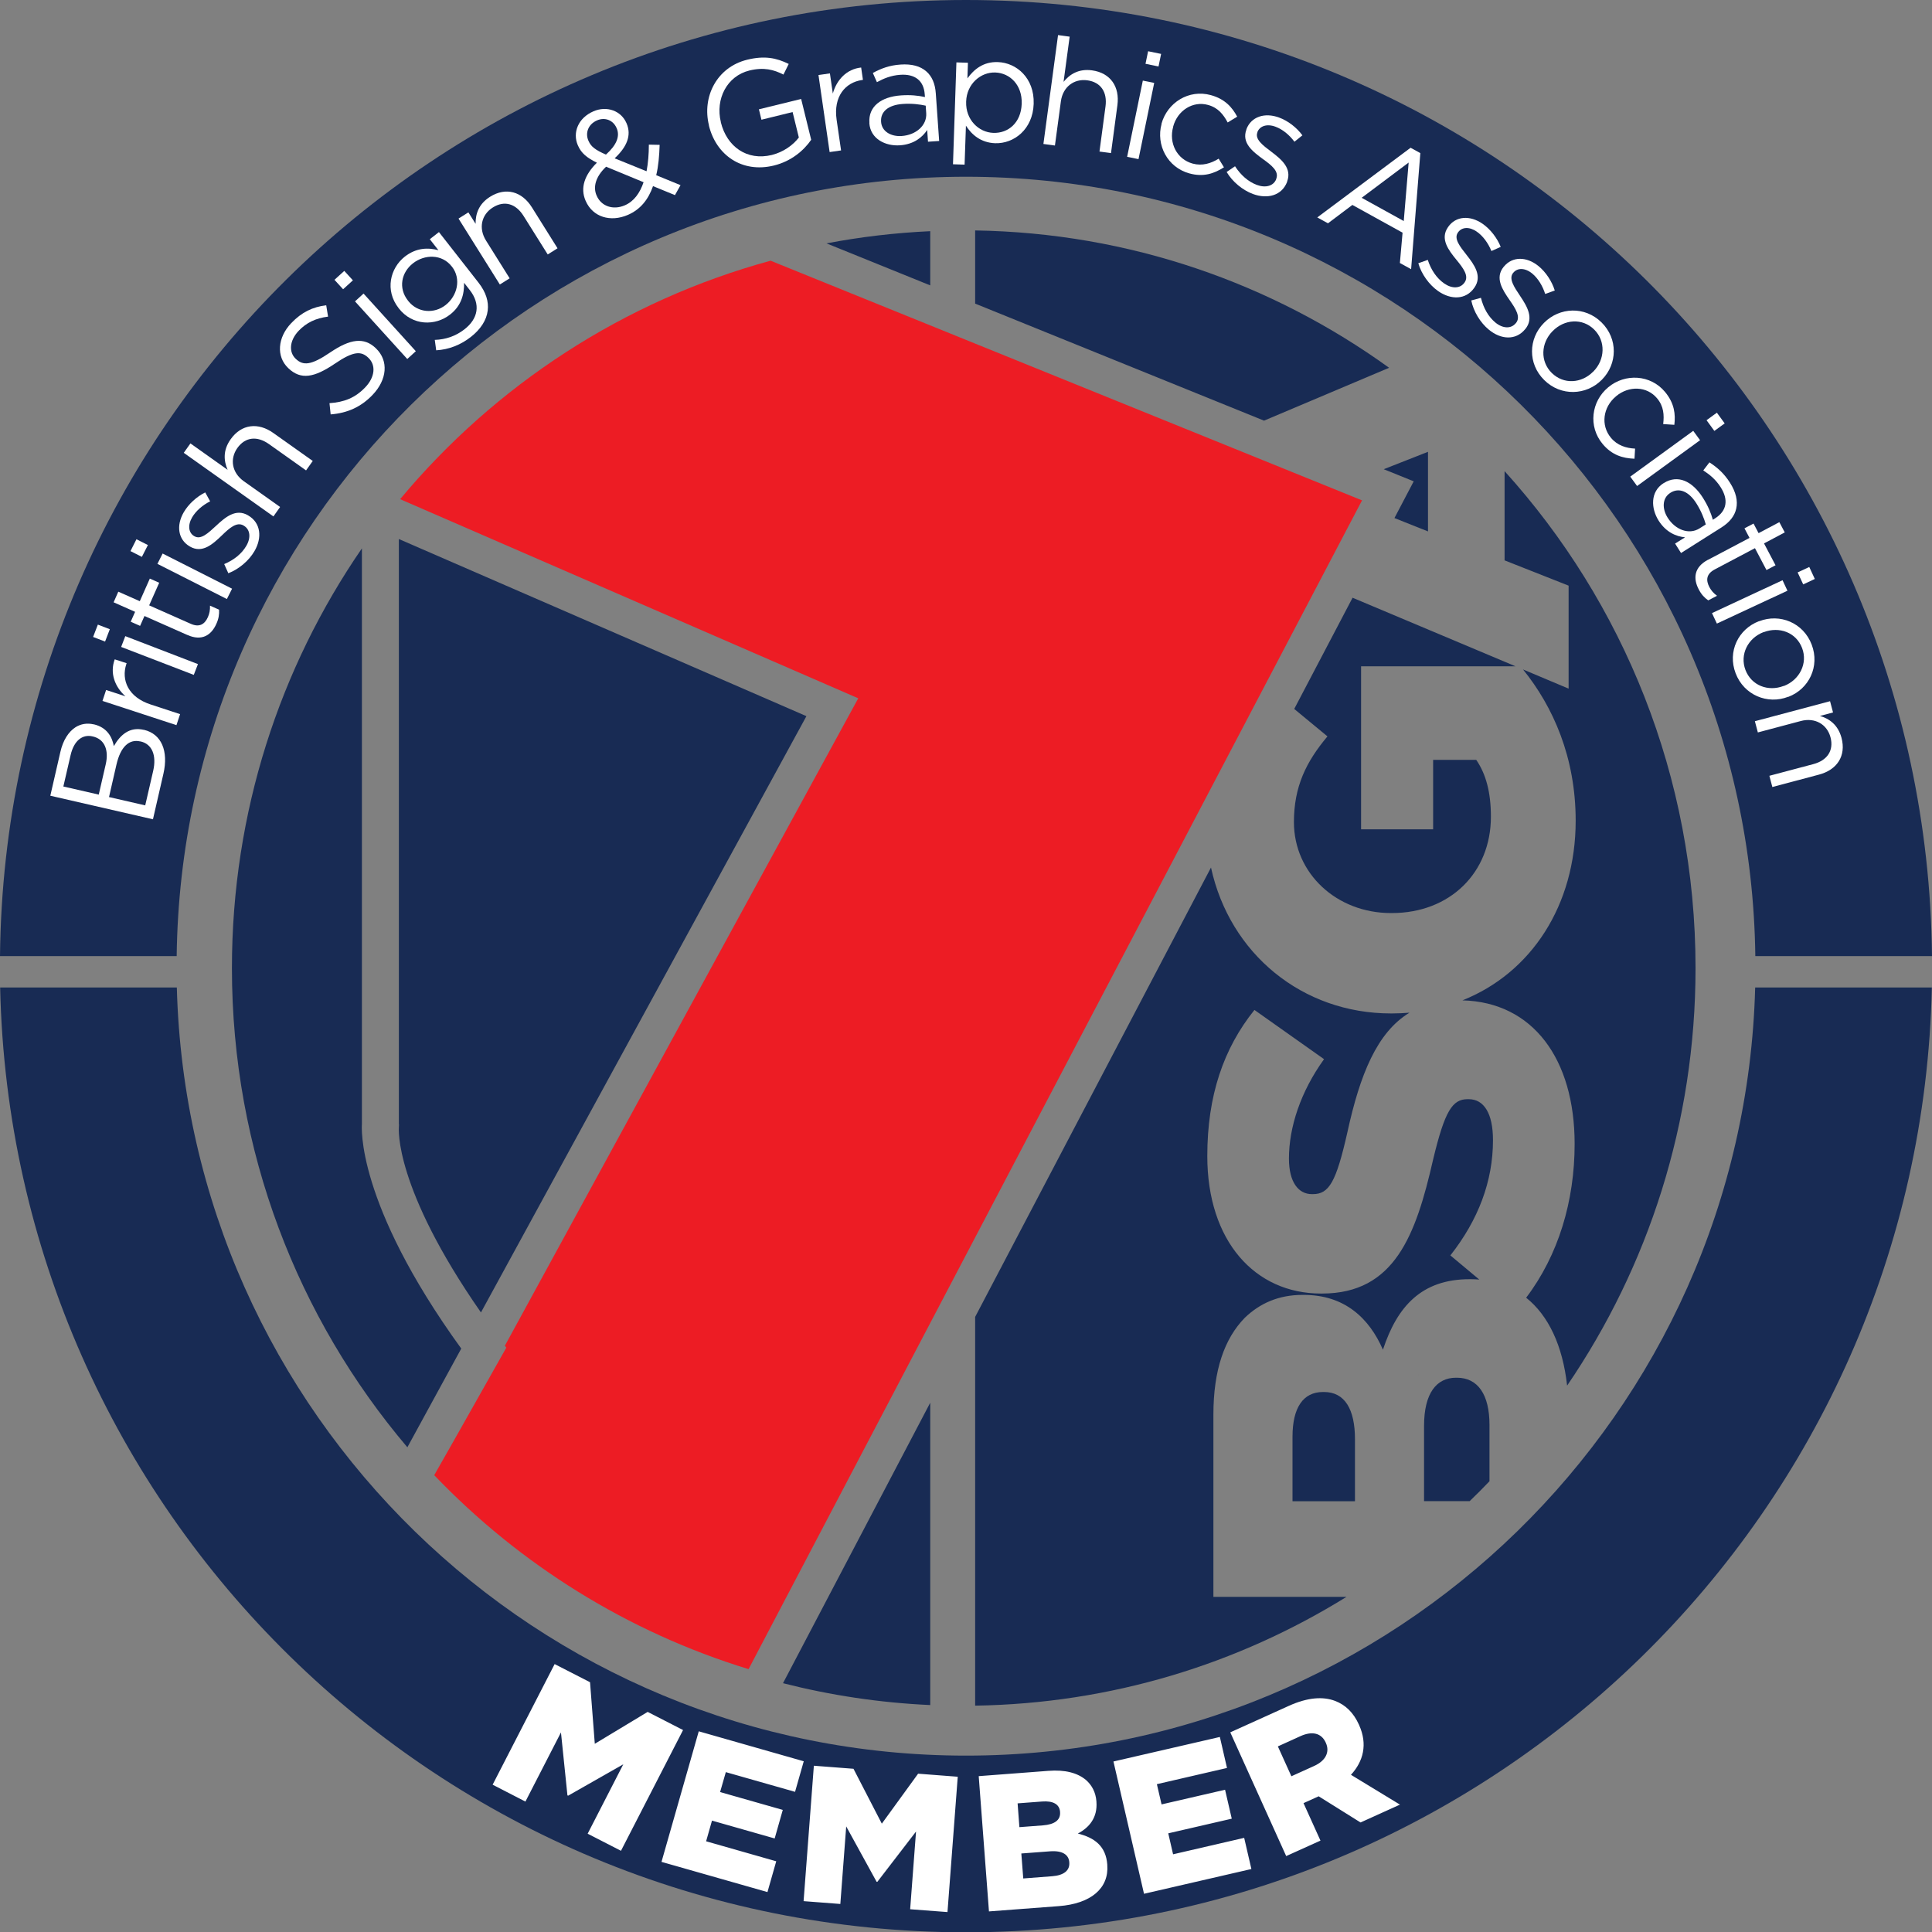
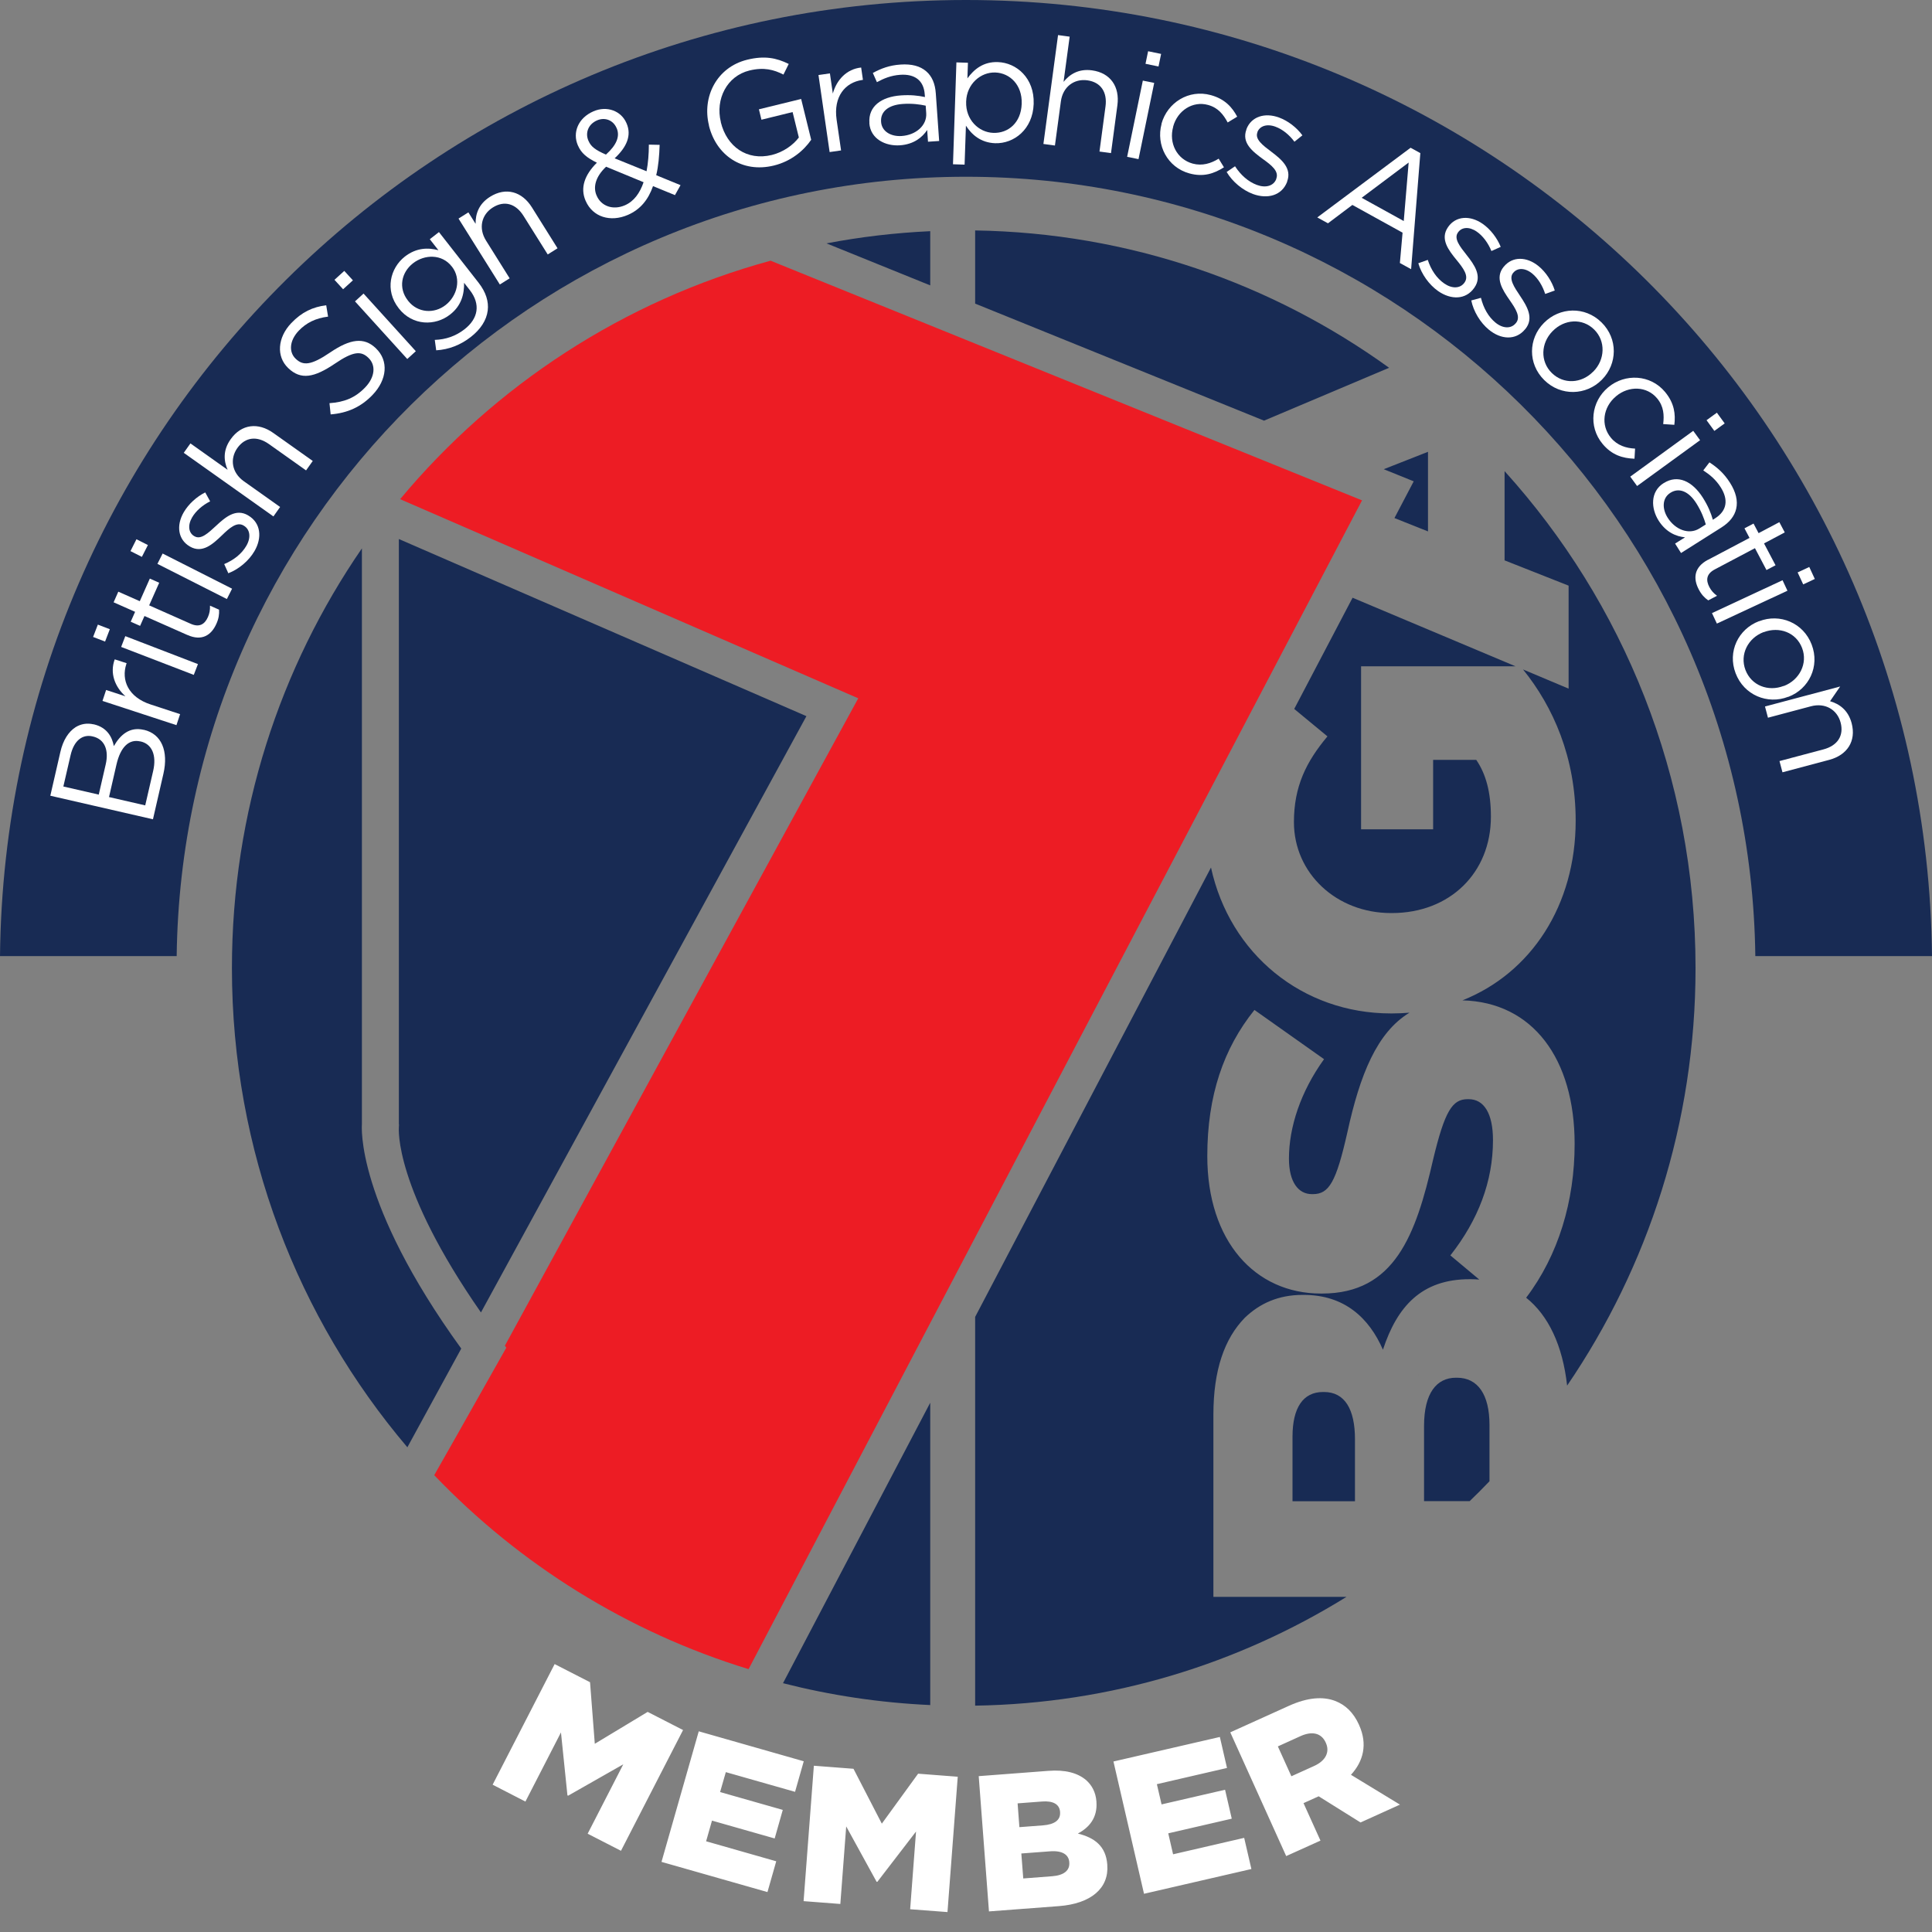
<svg xmlns="http://www.w3.org/2000/svg" id="Layer_1" data-name="Layer 1" viewBox="0 0 259.82 259.86">
  <rect x="0" y="0" width="259.82" height="259.86" fill="#808080" stroke="none" />
  <defs>
    <style>
      .cls-1 {
        fill: #182b54;
        fill-rule: evenodd;
      }

      .cls-1, .cls-2, .cls-3, .cls-4 {
        stroke-width: 0px;
      }

      .cls-2 {
        fill: #010101;
      }

      .cls-3 {
        fill: #ed1c24;
      }

      .cls-4 {
        fill: #fff;
      }
    </style>
  </defs>
  <path class="cls-1" d="M192.05,71.47l-4.52-1.8.04-.08,2.55-4.86-4.03-1.63,5.95-2.34v10.72ZM178.06,187.2c2.79,0,4.16,2.32,4.16,6.35v8.34h-8.4v-8.69c0-3.89,1.43-6,4.1-6h.14ZM200.31,199.2c-.87.91-1.76,1.81-2.67,2.68h-6.13v-10.12c0-4.43,1.7-6.48,4.29-6.48h.14c2.8,0,4.37,2.26,4.37,6.34v7.57ZM202.34,63.36c15.95,17.63,25.68,41.09,25.68,66.83,0,20.84-6.38,40.18-17.27,56.15-.6-5.4-2.52-9.44-5.51-11.82,4.34-5.72,6.52-13,6.52-20.69,0-11.42-5.62-19.06-15.09-19.3,9.26-3.68,15.23-12.8,15.23-24.16,0-8.5-3.02-15.32-7.08-20.34l6.13,2.58v-13.85l-8.61-3.4v-12ZM53.64,72.49v78.71s.02,0,.02,0l-.02.41c-.01.13-.68,8.06,11.04,24.89l43.77-80.19-54.81-23.82ZM111.15,32.73c4.55-.87,9.2-1.42,13.95-1.64v7.29l-13.95-5.65ZM54.78,194.63c-14.71-17.34-23.59-39.84-23.59-64.44,0-20.97,6.46-40.42,17.48-56.44v77.46c-.01.15-.9,10.46,13.36,30.15l-7.25,13.28ZM125.1,229.3c-6.8-.31-13.42-1.31-19.8-2.94l19.8-37.72v40.67ZM162.86,116.68c2.53,11.59,12.27,19.61,24.2,19.61h.14c.8,0,1.58-.04,2.35-.1-4.38,2.65-6.66,8.34-8.35,16.08-1.51,6.69-2.46,8.32-4.64,8.32h-.14c-1.78,0-3.08-1.57-3.08-4.78,0-4.22,1.57-9,4.72-13.37l-9.36-6.62c-4.16,5.18-6.34,11.53-6.34,19.65,0,11.45,6.42,18.49,15.28,18.49h.14c9.77,0,12.63-7.85,14.95-18.03,1.57-6.54,2.59-8.11,4.64-8.11h.14c2.05,0,3.27,1.9,3.27,5.51,0,5.53-1.97,10.72-5.73,15.5l3.89,3.25c-.38-.03-.76-.05-1.16-.05h-.14c-6.48,0-9.75,3.68-11.66,9.48-1.84-4.22-5.13-7.37-10.66-7.37h-.14c-3.27,0-5.78,1.16-7.78,3.08-2.73,2.8-4.22,7.02-4.22,13.04v24.49h17.9c-14.57,9.03-31.65,14.35-49.94,14.63v-52.28l31.72-60.44ZM181.91,80.39l21.91,9.22h-20.78v21.92h9.69v-9.34h5.8c1.3,1.9,1.97,4.35,1.97,7.64,0,7.56-5.53,12.96-13.31,12.96h-.14c-7.29,0-13.04-5.32-13.04-12.23,0-4.78,1.64-8.11,4.51-11.53l-4.47-3.69,7.85-14.96ZM131.14,30.99c20.75.32,39.94,7.12,55.67,18.47l-16.82,7.11-38.85-15.74v-9.83Z" />
  <path class="cls-3" d="M67.9,180.98l.19.26-6.84,12.12c-.9,1.58-1.78,3.14-2.66,4.68l-.19.35c11.49,12,25.98,21.09,42.27,26.08l82.5-157.18-79.54-32.23c-19.77,5.39-37.07,16.77-49.82,32.07l61.61,26.78-47.52,87.06Z" />
  <path class="cls-2" d="M190.71,184.88s-.01-.02.01.02v-.02Z" />
  <g>
-     <path class="cls-1" d="M259.8,132.8c-1.53,70.43-59.09,127.06-129.89,127.06S1.55,203.23.02,132.8h23.76c1.52,57.31,48.45,103.3,106.13,103.3s104.61-45.99,106.13-103.3h23.76Z" />
    <path class="cls-1" d="M129.91,0c71.31,0,129.18,57.44,129.91,128.58h-23.76c-.73-58.01-47.97-104.81-106.15-104.81S24.49,70.57,23.76,128.58H0C.73,57.44,58.61,0,129.91,0" />
  </g>
  <g>
    <path class="cls-4" d="M6.77,107l1.35-5.88c.36-1.58,1.1-2.72,2.05-3.33.72-.44,1.53-.58,2.41-.38h.04c1.8.42,2.47,1.74,2.69,2.93.87-1.52,2.12-2.63,4.01-2.19h.04c2.37.55,3.31,2.87,2.62,5.89l-1.41,6.14-13.81-3.17ZM12.44,99.03c-1.36-.31-2.5.57-2.95,2.54l-.97,4.2,4.76,1.09.94-4.08c.43-1.87-.12-3.37-1.74-3.74h-.04ZM15.66,102.83l-1,4.36,4.87,1.12,1.07-4.64c.48-2.09-.15-3.61-1.69-3.96h-.04c-1.5-.35-2.66.71-3.21,3.12Z" />
    <path class="cls-4" d="M13.78,94.27l.49-1.48,2.6.85c-1.42-1.27-2.13-3.11-1.44-4.97l1.6.52-.04.11c-.71,2.17.26,4.46,3.27,5.44l3.96,1.3-.49,1.48-9.95-3.26Z" />
    <path class="cls-4" d="M12.52,85.66l.64-1.66,1.61.62-.64,1.66-1.61-.62ZM16.29,87.01l.56-1.46,9.77,3.76-.56,1.45-9.77-3.76Z" />
    <path class="cls-4" d="M25.21,85.4l-5.78-2.56-.59,1.33-1.26-.56.59-1.33-2.89-1.28.63-1.43,2.89,1.28,1.35-3.04,1.26.56-1.35,3.04,5.59,2.48c1.17.52,1.88.06,2.31-.9.21-.48.3-.93.28-1.54l1.22.54c.04.61-.05,1.22-.36,1.9-.68,1.54-1.96,2.37-3.9,1.5Z" />
    <path class="cls-4" d="M17.55,74.11l.8-1.59,1.54.78-.81,1.59-1.54-.78ZM21.17,75.83l.7-1.39,9.34,4.73-.7,1.39-9.34-4.73Z" />
    <path class="cls-4" d="M30.71,77.1l-.56-1.24c1.31-.55,2.36-1.39,2.98-2.46.63-1.08.53-2.2-.35-2.71l-.03-.02c-.91-.53-1.88.33-2.91,1.33-1.23,1.18-2.63,2.47-4.3,1.5l-.03-.02c-1.56-.91-1.84-2.8-.8-4.59.64-1.1,1.74-2.1,2.89-2.67l.66,1.2c-1.03.52-1.92,1.29-2.43,2.17-.62,1.07-.46,2.08.29,2.51l.04.02c.86.5,1.84-.43,2.91-1.42,1.24-1.16,2.65-2.35,4.28-1.4l.03.02c1.71,1,1.89,3,.84,4.8-.75,1.29-2.1,2.43-3.51,2.97Z" />
    <path class="cls-4" d="M24.71,60.9l.9-1.27,5,3.55c-.53-1.22-.64-2.64.41-4.11,1.46-2.06,3.71-2.29,5.74-.84l5.3,3.76-.9,1.27-4.99-3.54c-1.58-1.12-3.18-.97-4.25.53-1.04,1.47-.74,3.32.86,4.46l4.89,3.47-.9,1.27-12.05-8.55Z" />
    <path class="cls-4" d="M44.47,55.75l-.16-1.53c1.99-.14,3.45-.71,4.81-2.13,1.32-1.38,1.45-2.98.44-3.95l-.03-.03c-.95-.91-1.98-.92-4.5.8-2.77,1.87-4.56,2.22-6.25.61l-.03-.03c-1.61-1.54-1.44-4.09.42-6.04,1.43-1.49,2.87-2.16,4.7-2.4l.25,1.53c-1.69.21-2.93.84-3.94,1.89-1.27,1.33-1.35,2.88-.43,3.76l.03.03c.97.92,2.01.92,4.65-.88,2.68-1.81,4.52-2.06,6.09-.57l.03.03c1.76,1.68,1.5,4.24-.45,6.27-1.55,1.62-3.37,2.44-5.64,2.62Z" />
    <path class="cls-4" d="M44.98,37.63l1.32-1.2,1.16,1.27-1.32,1.2-1.16-1.27ZM47.74,40.53l1.15-1.05,7.03,7.75-1.15,1.05-7.03-7.75Z" />
    <path class="cls-4" d="M58.66,47.1l-.19-1.39c1.48-.05,2.82-.51,4-1.43,1.82-1.42,2.21-3.35.7-5.28l-.76-.97c.03,1.52-.36,3.09-1.88,4.27-1.98,1.55-5.04,1.55-6.9-.83l-.02-.03c-1.89-2.41-1.13-5.39.83-6.93,1.55-1.21,3.15-1.23,4.52-.86l-1.16-1.48,1.23-.96,5.33,6.81c1,1.28,1.38,2.55,1.23,3.74-.16,1.31-.97,2.54-2.28,3.56-1.37,1.07-2.95,1.69-4.65,1.79ZM60.77,35.86l-.02-.03c-1.32-1.69-3.65-1.64-5.21-.42s-2.01,3.32-.68,5.01l.02.03c1.3,1.66,3.52,1.77,5.05.57,1.56-1.22,2.14-3.5.85-5.16Z" />
    <path class="cls-4" d="M61.67,29.39l1.32-.83.97,1.54c-.02-1.33.42-2.68,1.95-3.64,2.14-1.34,4.3-.69,5.62,1.42l3.45,5.51-1.32.83-3.25-5.18c-1.03-1.65-2.57-2.12-4.13-1.14-1.53.96-1.96,2.78-.92,4.45l3.18,5.08-1.32.83-5.56-8.87Z" />
    <path class="cls-4" d="M87.82,25.03c-.63,1.8-1.69,3.14-3.38,3.87-2.34,1.01-4.72.3-5.67-1.87l-.02-.04c-.75-1.73-.13-3.47,1.52-5.11-1.34-.66-2.1-1.28-2.54-2.3l-.02-.04c-.74-1.71.04-3.68,2.1-4.57,1.82-.79,3.73-.05,4.43,1.57l.02.04c.72,1.65,0,3.22-1.6,4.71l4.29,1.74c.21-1.09.31-2.3.31-3.58l1.45.03c-.05,1.48-.16,2.85-.46,4.08l3.27,1.34-.75,1.34-2.95-1.21ZM82.93,17.24l-.02-.04c-.45-1.04-1.56-1.47-2.62-1.01-1.17.51-1.62,1.67-1.16,2.73l.02.04c.33.76.9,1.2,2.34,1.83,1.41-1.27,1.92-2.44,1.44-3.56ZM86.54,24.5l-5.03-2.08c-1.46,1.38-1.76,2.77-1.28,3.87l.02.04c.6,1.39,2.18,1.97,3.78,1.28,1.23-.53,2.02-1.65,2.52-3.1Z" />
    <path class="cls-4" d="M95.34,16.88v-.04c-.94-3.78,1.02-7.8,5.15-8.81,2.32-.57,3.92-.25,5.58.57l-.71,1.43c-1.29-.66-2.63-1.02-4.57-.55-3.05.75-4.6,3.86-3.85,6.93v.04c.81,3.28,3.52,5.21,6.86,4.39,1.57-.39,2.88-1.35,3.63-2.35l-.84-3.42-4.19,1.03-.34-1.4,5.68-1.39,1.35,5.49c-1,1.45-2.69,2.89-5.01,3.46-4.33,1.06-7.77-1.43-8.74-5.36Z" />
    <path class="cls-4" d="M110.07,10.09l1.54-.22.39,2.71c.51-1.83,1.84-3.29,3.81-3.5l.24,1.66-.12.02c-2.26.33-3.87,2.22-3.42,5.34l.6,4.13-1.54.22-1.5-10.36Z" />
    <path class="cls-4" d="M116.92,16.56v-.04c-.16-2.2,1.58-3.5,4.23-3.69,1.33-.09,2.3.02,3.24.22l-.03-.36c-.13-1.88-1.35-2.77-3.31-2.63-1.23.09-2.18.48-3.12.99l-.55-1.24c1.12-.6,2.22-1.03,3.74-1.13,1.47-.1,2.63.2,3.45.92.76.66,1.19,1.64,1.28,2.98l.45,6.38-1.5.1-.11-1.58c-.66,1-1.81,1.93-3.65,2.06-1.94.14-3.98-.84-4.13-2.98ZM124.56,15.22l-.07-1.01c-.78-.17-1.83-.32-3.1-.23-1.96.14-2.99,1.06-2.9,2.37v.04c.09,1.31,1.36,2,2.77,1.9,1.92-.13,3.41-1.42,3.3-3.07Z" />
    <path class="cls-4" d="M128.61,8.39l1.56.05-.07,2.1c.89-1.23,2.16-2.26,4.09-2.19,2.51.08,4.93,2.15,4.82,5.59v.04c-.12,3.42-2.65,5.36-5.18,5.28-1.94-.07-3.16-1.16-3.93-2.36l-.18,5.24-1.56-.05.46-13.7ZM137.4,13.96v-.04c.08-2.47-1.56-4.1-3.55-4.17-1.94-.07-3.84,1.51-3.92,3.9v.04c-.08,2.43,1.7,4.11,3.65,4.18,2.02.07,3.73-1.37,3.82-3.9Z" />
    <path class="cls-4" d="M142.3,4.72l1.55.21-.82,6.08c.83-1.03,2.04-1.79,3.82-1.55,2.51.34,3.75,2.22,3.42,4.69l-.86,6.44-1.55-.21.81-6.06c.26-1.93-.62-3.27-2.45-3.52-1.79-.24-3.29.89-3.55,2.83l-.8,5.94-1.55-.21,1.97-14.65Z" />
    <path class="cls-4" d="M153.69,10.84l1.53.31-2.11,10.25-1.53-.31,2.11-10.25ZM154.4,6.89l1.75.36-.35,1.69-1.75-.36.35-1.69Z" />
    <path class="cls-4" d="M156.2,16.68v-.04c.79-2.85,3.68-4.66,6.63-3.85,1.91.52,2.88,1.65,3.55,2.9l-1.28.78c-.57-1.06-1.28-1.99-2.65-2.36-2.05-.56-4.09.75-4.68,2.91v.04c-.61,2.19.51,4.36,2.62,4.94,1.29.35,2.46-.02,3.5-.66l.71,1.16c-1.33.85-2.76,1.34-4.65.82-2.95-.81-4.51-3.82-3.74-6.65Z" />
    <path class="cls-4" d="M164.96,23.13l1.13-.77c.77,1.19,1.78,2.08,2.94,2.51,1.18.44,2.26.14,2.61-.81v-.04c.38-.99-.64-1.8-1.8-2.63-1.38-1.01-2.89-2.17-2.22-3.97v-.04c.64-1.69,2.46-2.29,4.4-1.57,1.2.44,2.37,1.35,3.13,2.39l-1.07.86c-.69-.93-1.6-1.67-2.55-2.02-1.16-.43-2.12-.09-2.43.72v.04c-.36.93.72,1.74,1.89,2.62,1.35,1.02,2.77,2.21,2.11,3.98v.04c-.7,1.86-2.64,2.37-4.6,1.65-1.4-.52-2.76-1.65-3.53-2.95Z" />
    <path class="cls-4" d="M189.7,19.87l1.31.72-1.24,15.61-1.51-.83.36-4.08-6.75-3.73-3.28,2.47-1.44-.79,12.55-9.37ZM188.78,29.72l.66-7.86-6.32,4.74,5.65,3.12Z" />
    <path class="cls-4" d="M190.72,35.41l1.29-.46c.44,1.35,1.19,2.46,2.21,3.17,1.03.72,2.15.71,2.73-.12l.02-.03c.6-.86-.18-1.9-1.09-3.01-1.08-1.32-2.25-2.83-1.15-4.41l.02-.03c1.03-1.48,2.94-1.6,4.64-.42,1.05.73,1.95,1.91,2.43,3.1l-1.25.56c-.44-1.07-1.13-2.02-1.96-2.6-1.01-.71-2.03-.63-2.53.09l-.02.03c-.57.81.27,1.87,1.18,3.02,1.05,1.33,2.12,2.84,1.04,4.38l-.02.03c-1.14,1.63-3.14,1.63-4.85.44-1.23-.86-2.25-2.29-2.67-3.74Z" />
    <path class="cls-4" d="M197.84,40.41l1.32-.36c.34,1.38,1,2.55,1.95,3.33.97.8,2.09.87,2.73.09l.03-.03c.67-.81-.03-1.91-.85-3.08-.97-1.4-2.02-2.99-.8-4.48l.03-.03c1.14-1.39,3.06-1.37,4.66-.06.99.81,1.8,2.05,2.18,3.28l-1.29.46c-.35-1.1-.97-2.11-1.75-2.75-.96-.78-1.98-.78-2.53-.11l-.03.03c-.63.77.13,1.89.94,3.1.94,1.4,1.89,2.99.7,4.45l-.03.03c-1.26,1.53-3.26,1.39-4.87.06-1.16-.95-2.07-2.46-2.37-3.94Z" />
    <path class="cls-4" d="M207.62,43.44l.03-.03c2.08-2.1,5.48-2.27,7.73-.05,2.23,2.2,2.14,5.58.06,7.69l-.03.03c-2.08,2.1-5.5,2.25-7.74.03-2.23-2.2-2.13-5.57-.05-7.67ZM214.25,49.99l.03-.03c1.58-1.6,1.68-4.09.11-5.64-1.61-1.59-4.02-1.38-5.57.19l-.03.03c-1.58,1.6-1.68,4.06-.11,5.61,1.61,1.59,4.02,1.41,5.57-.17Z" />
    <path class="cls-4" d="M216.25,52.11l.03-.03c2.27-1.89,5.68-1.72,7.64.63,1.27,1.53,1.42,3.01,1.25,4.42l-1.5-.1c.14-1.2.09-2.37-.82-3.46-1.36-1.64-3.78-1.73-5.51-.29l-.03.03c-1.74,1.45-2.07,3.88-.67,5.56.85,1.03,2.03,1.4,3.25,1.46l-.08,1.36c-1.58-.06-3.03-.48-4.29-1.99-1.96-2.35-1.52-5.72.74-7.6Z" />
    <path class="cls-4" d="M227.71,57.94l.92,1.26-8.47,6.16-.92-1.26,8.47-6.16ZM230.89,55.5l1.05,1.44-1.39,1.01-1.05-1.44,1.39-1.01Z" />
    <path class="cls-4" d="M223.73,64.98l.03-.02c1.87-1.18,3.83-.26,5.25,1.98.71,1.13,1.07,2.03,1.34,2.96l.31-.2c1.59-1.01,1.8-2.5.75-4.16-.66-1.04-1.45-1.69-2.35-2.28l.83-1.08c1.06.69,1.96,1.47,2.77,2.75.79,1.25,1.07,2.42.83,3.48-.22.98-.88,1.83-2.01,2.54l-5.41,3.42-.8-1.27,1.34-.84c-1.19-.11-2.56-.68-3.55-2.24-1.04-1.64-1.15-3.9.67-5.05ZM228.54,71.07l.86-.54c-.22-.77-.59-1.76-1.27-2.84-1.05-1.66-2.35-2.13-3.47-1.43l-.03.02c-1.11.7-1.12,2.14-.36,3.34,1.03,1.63,2.86,2.33,4.27,1.45Z" />
    <path class="cls-4" d="M229.69,75.29l5.59-2.95-.68-1.29,1.22-.64.68,1.29,2.79-1.48.73,1.38-2.79,1.48,1.55,2.94-1.22.64-1.55-2.94-5.41,2.86c-1.13.6-1.21,1.44-.72,2.37.25.47.54.81,1.03,1.17l-1.18.62c-.51-.35-.92-.79-1.27-1.46-.79-1.49-.65-3,1.23-4Z" />
    <path class="cls-4" d="M239.72,78.03l.66,1.41-9.49,4.42-.66-1.41,9.49-4.42ZM243.31,76.24l.75,1.62-1.56.73-.75-1.61,1.56-.73Z" />
    <path class="cls-4" d="M236.55,83.54h.04c2.76-1.07,5.93.2,7.05,3.15,1.12,2.93-.37,5.97-3.13,7.02h-.04c-2.76,1.07-5.94-.22-7.06-3.17-1.12-2.93.38-5.95,3.14-7ZM239.87,92.25h.04c2.1-.81,3.23-3.04,2.44-5.1-.81-2.12-3.08-2.92-5.15-2.14h-.04c-2.1.81-3.21,3.01-2.43,5.08.81,2.12,3.07,2.95,5.13,2.16Z" />
-     <path class="cls-4" d="M246.11,94.3l.4,1.51-1.76.47c1.27.37,2.43,1.2,2.9,2.94.65,2.45-.61,4.31-3.02,4.95l-6.28,1.67-.4-1.51,5.91-1.57c1.88-.5,2.78-1.83,2.31-3.61-.46-1.74-2.08-2.69-3.98-2.19l-5.79,1.54-.4-1.51,10.11-2.69Z" />
+     <path class="cls-4" d="M246.11,94.3c1.27.37,2.43,1.2,2.9,2.94.65,2.45-.61,4.31-3.02,4.95l-6.28,1.67-.4-1.51,5.91-1.57c1.88-.5,2.78-1.83,2.31-3.61-.46-1.74-2.08-2.69-3.98-2.19l-5.79,1.54-.4-1.51,10.11-2.69Z" />
  </g>
  <path class="cls-4" d="M173.67,238.88l-1.82-4.02,3.04-1.38c1.52-.69,2.8-.46,3.4.87l.02.05c.55,1.21-.03,2.39-1.58,3.09l-3.07,1.39ZM172.97,249.61l4.61-2.08-2.28-5.04,2.04-.92,5.63,3.52,5.3-2.4-6.59-4.01c1.67-1.81,2.26-4.11,1.1-6.68l-.02-.05c-.74-1.64-1.81-2.67-3.22-3.21-1.62-.61-3.68-.48-6.22.67l-7.87,3.56,7.52,16.64ZM153.85,254.68l14.44-3.33-.97-4.19-9.56,2.21-.65-2.82,8.54-1.97-.9-3.89-8.54,1.97-.63-2.72,9.43-2.18-.96-4.17-14.31,3.3,4.11,17.79ZM143.8,250.42v.05c.09,1.07-.73,1.73-2.29,1.85l-3.9.3-.26-3.36,3.85-.29c1.69-.13,2.52.46,2.6,1.45ZM142.56,243.71c.08,1.07-.76,1.65-2.3,1.77l-3.17.24-.24-3.2,3.3-.25c1.48-.11,2.33.37,2.41,1.39v.05ZM133.01,257.05l9.39-.71c4.34-.33,6.75-2.42,6.51-5.54v-.05c-.19-2.47-1.69-3.61-3.96-4.17,1.56-.82,2.66-2.16,2.5-4.27v-.05c-.1-1.25-.61-2.18-1.4-2.88-1.15-.96-2.8-1.41-5.09-1.23l-9.34.71,1.38,18.21ZM108.07,255.67l4.94.38.79-10.43,4.09,7.45h.1s5.2-6.76,5.2-6.76l-.79,10.45,5.02.38,1.38-18.2-5.33-.41-4.88,6.72-3.81-7.38-5.33-.41-1.38,18.2ZM88.96,250.39l14.25,4.06,1.18-4.14-9.43-2.69.79-2.78,8.43,2.4,1.09-3.84-8.43-2.4.77-2.68,9.31,2.65,1.17-4.11-14.12-4.03-5.01,17.56ZM66.25,240.01l4.41,2.27,4.78-9.3.87,8.46.09.05,7.42-4.22-4.79,9.33,4.48,2.3,8.35-16.24-4.76-2.44-7.11,4.29-.64-8.28-4.76-2.44-8.35,16.24Z" />
</svg>